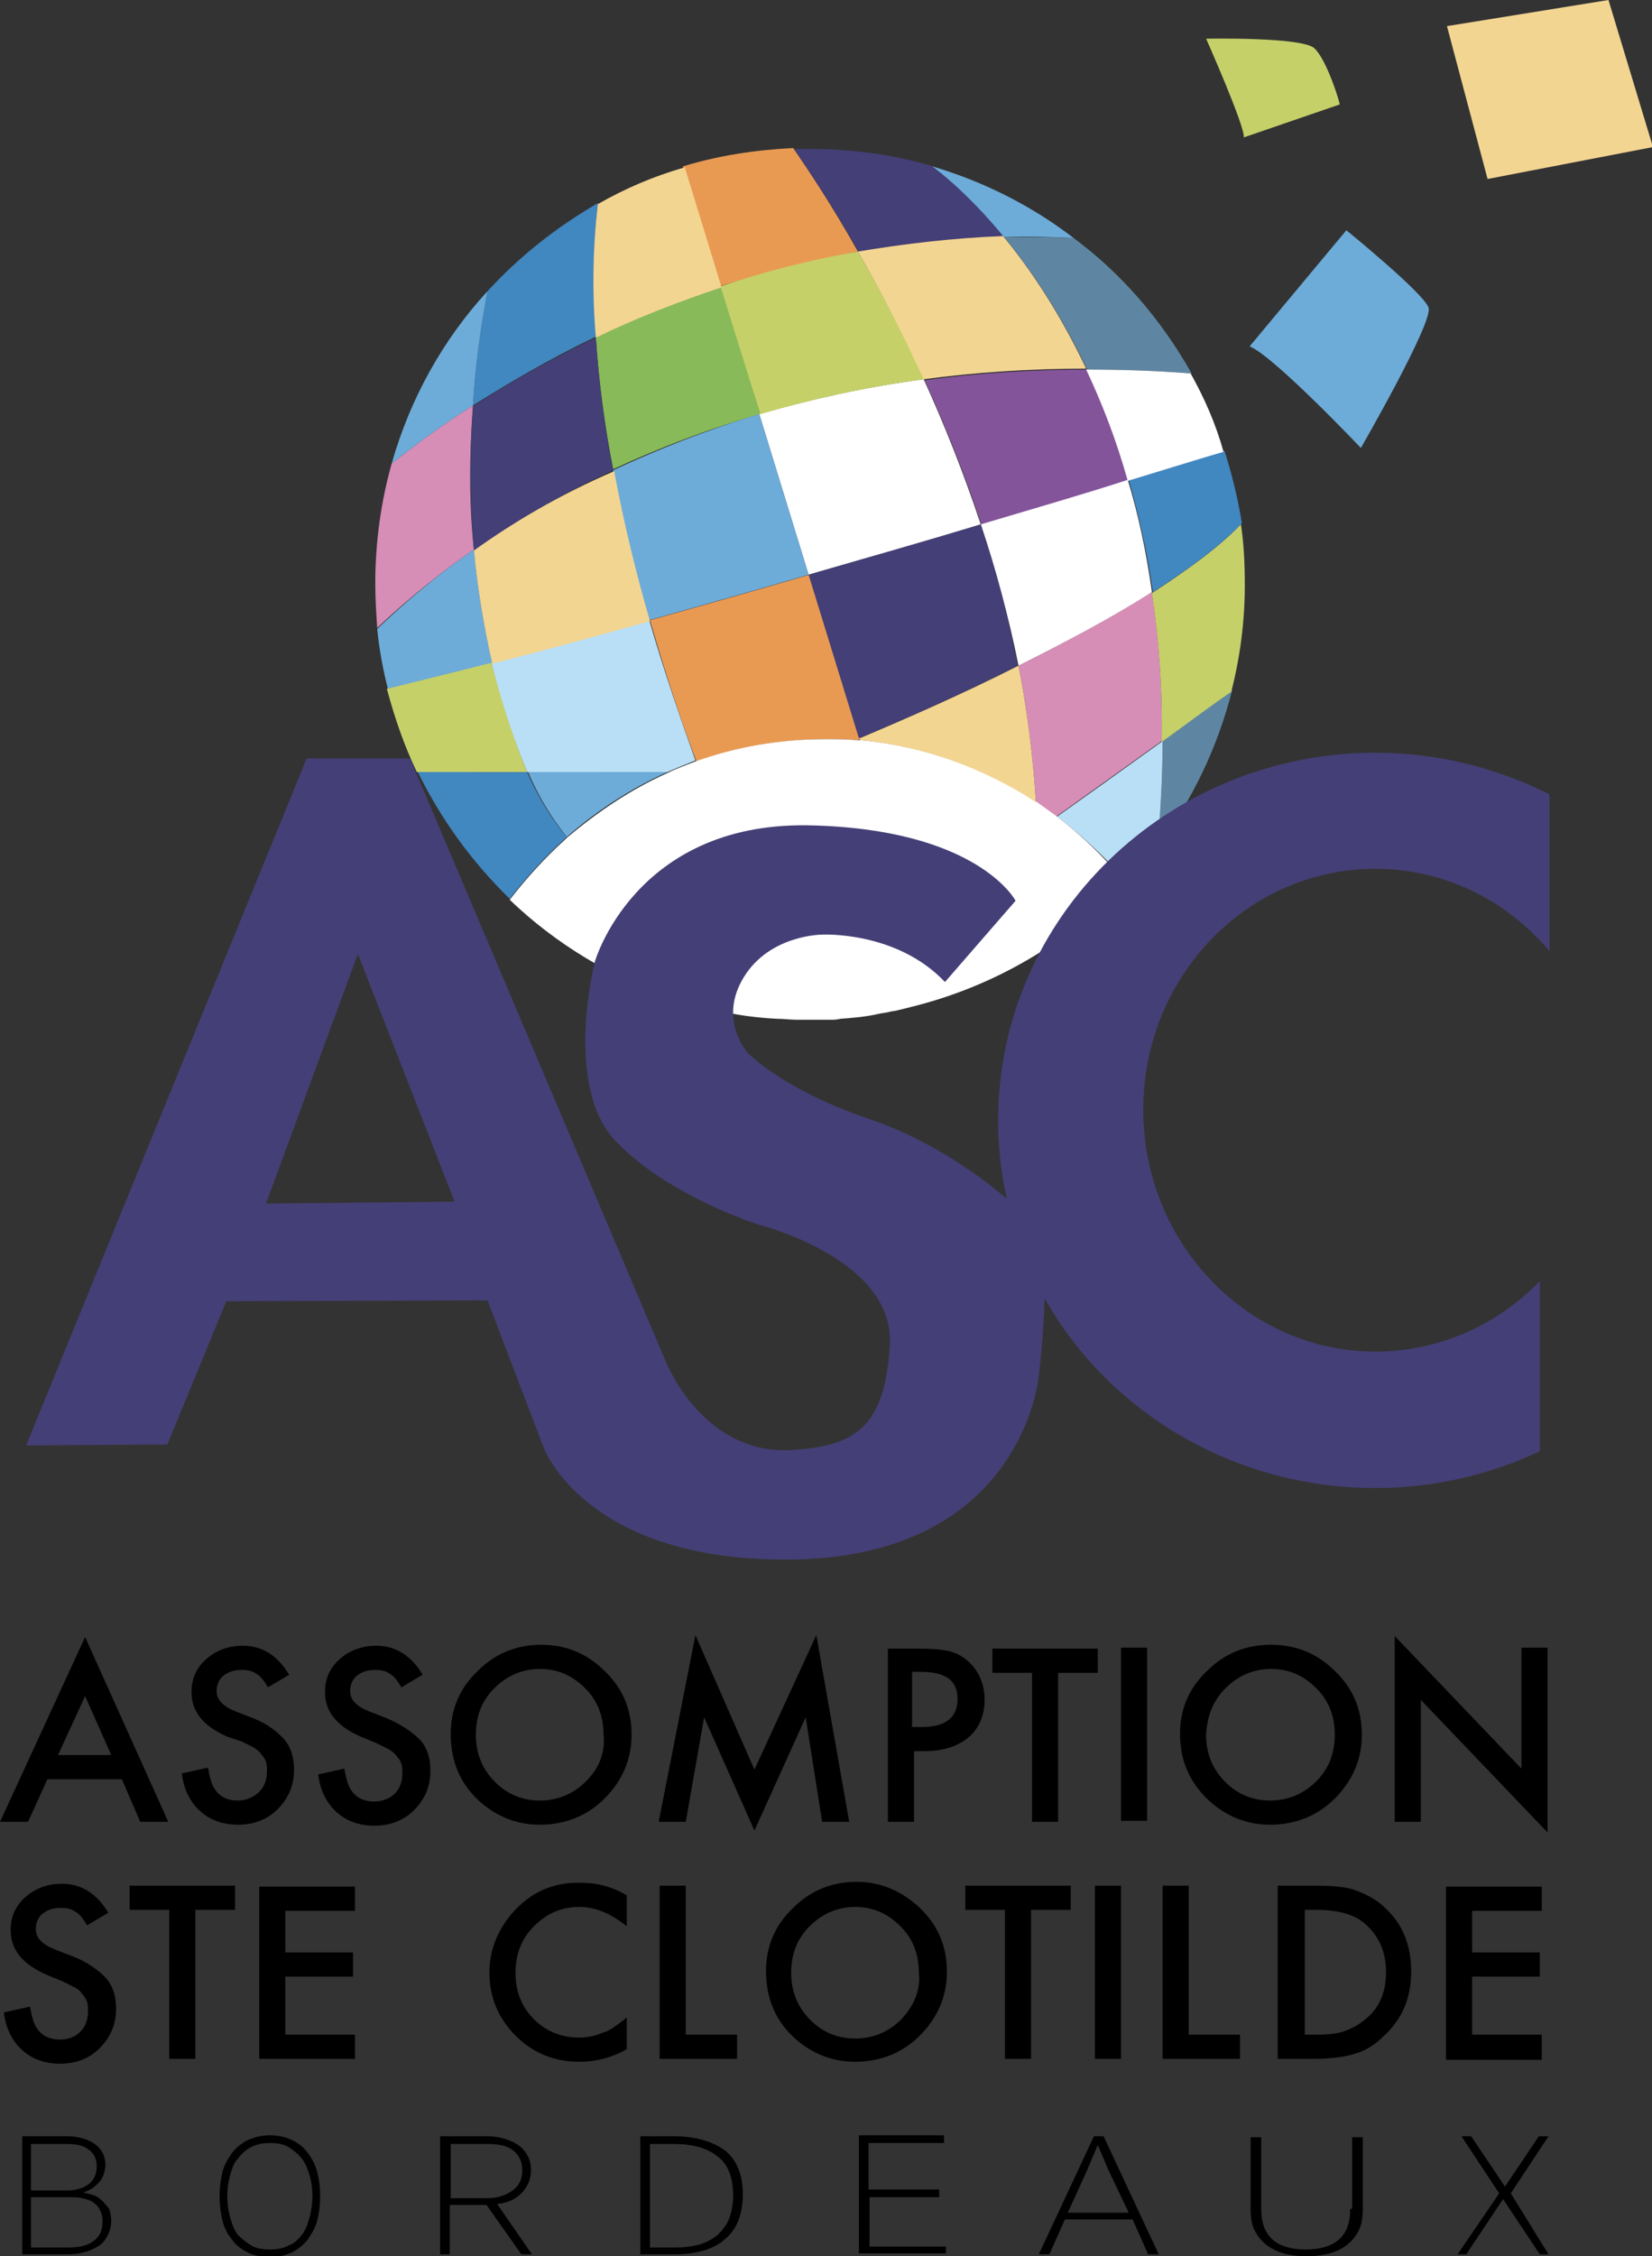
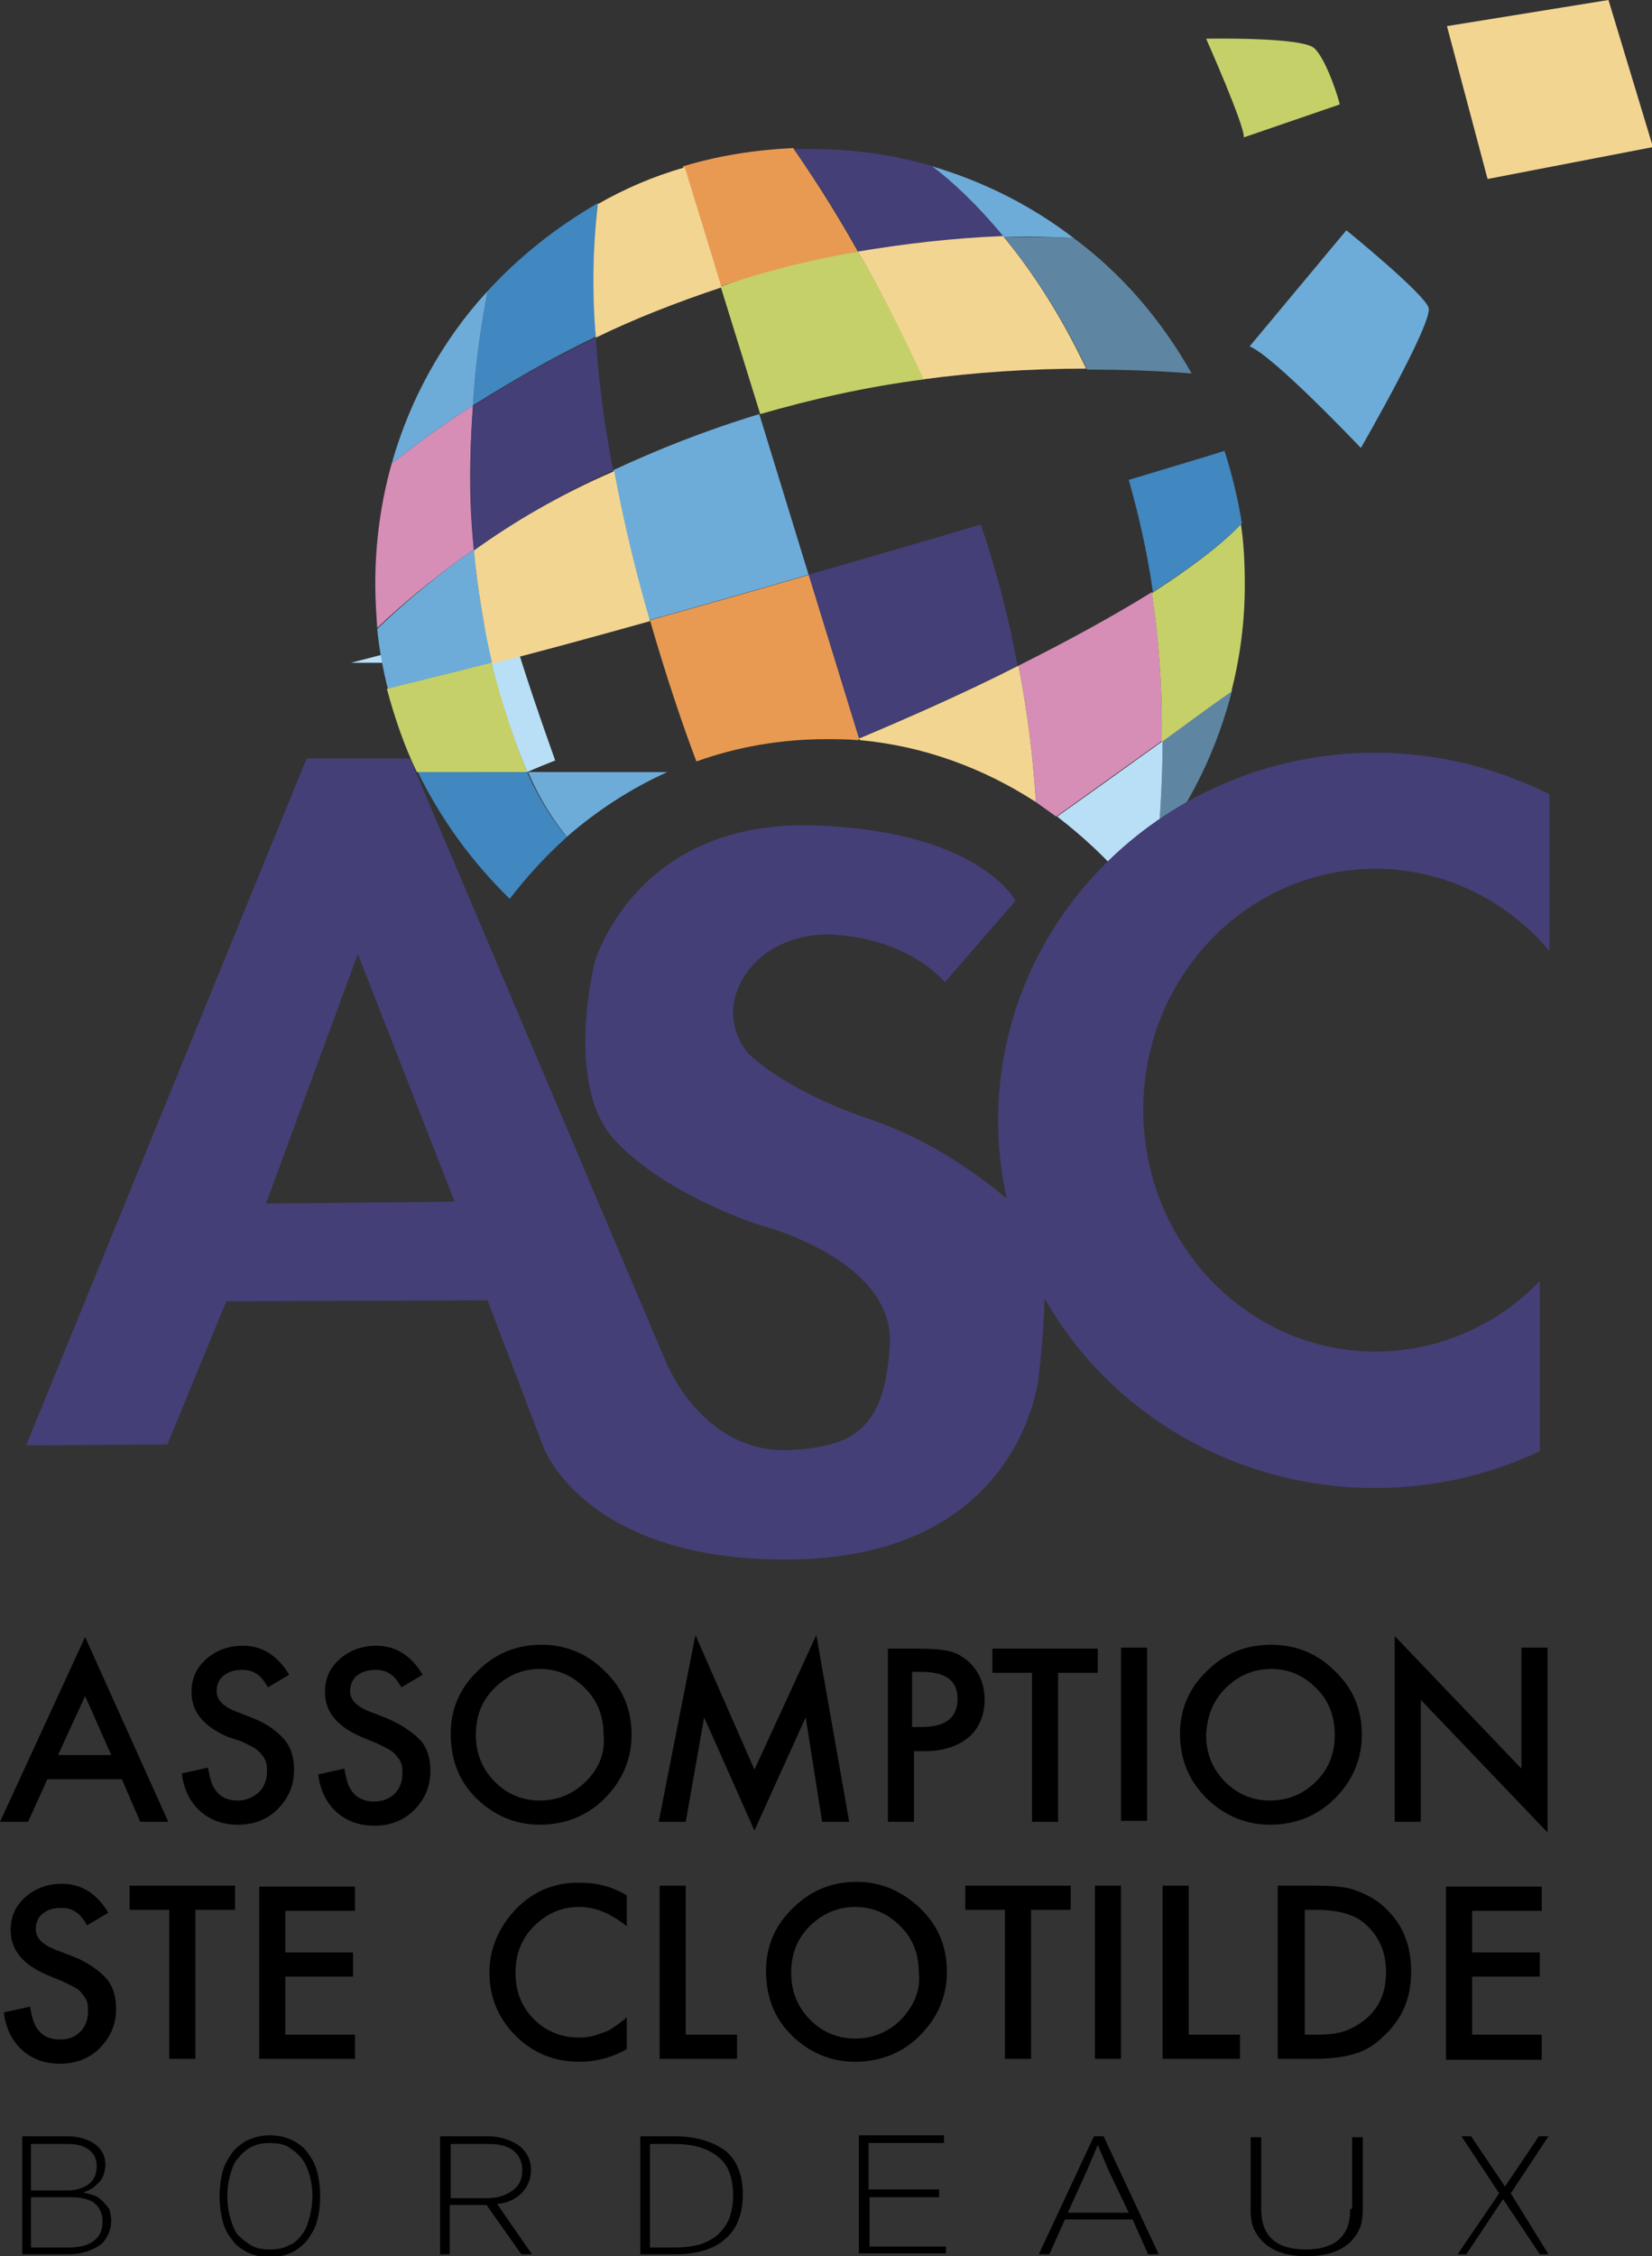
<svg xmlns="http://www.w3.org/2000/svg" width="170.8" height="233.2">
  <rect width="100%" height="100%" fill="#333333" stroke="none" />
-   <path d="M78.6 42.8c-5.6 1.6-10.7 3.6-15.2 5.7-.9-4.5-1.5-9.2-1.8-13.7 3.9-1.9 8.2-3.6 13-5.2l4 13.2z" fill="#88ba59" />
  <path d="M126.6 46.6c-2.2.7-5.6 1.7-9.9 3 1 3.5 1.9 7.4 2.5 11.6 3.7-2.4 7-4.8 9.2-7.1-.4-2.5-1-5-1.8-7.5zM43.2 79.8c2.4 4.9 5.6 9.3 9.5 13.1 1.7-2.2 3.6-4.3 5.7-6.2l.2-.2c-.2-.2-2.3-2.6-4.1-6.7H43.2zm7.2-49.7c-.8 4.1-1.3 8.1-1.5 11.8 3.5-2.2 7.7-4.7 12.7-7.1-.3-4.7-.3-9.4.2-13.8-4.3 2.5-8.1 5.5-11.4 9.1z" fill="#4187c0" />
  <path d="M111 24.6c-2.5-.1-4.9-.1-7.2-.1 2.9 3.5 5.9 8 8.6 13.7 3.5 0 7.1.1 10.8.4-3.1-5.5-7.2-10.3-12.2-14zm9.2 52c0 3.4-.2 7-.5 10.8 3.6-4.7 6.2-10.2 7.7-16.1-2.2 1.6-4.7 3.5-7.2 5.3z" fill="#5e86a2" />
-   <path d="M109.3 84.4c2.6 2 5.1 4.3 7.2 6.8 1.1-1.2 2.2-2.5 3.2-3.8.3-3.8.5-7.4.5-10.8-4.3 3.1-8.5 6.1-10.9 7.8zM50.8 68.5c1.1 4.6 2.5 8.4 3.7 11.3H69c.9-.4 1.9-.8 2.9-1.2-1.3-3.7-3.1-8.7-4.8-14.6-5.7 1.7-11.2 3.2-16.3 4.5z" fill="#b8dff6" />
+   <path d="M109.3 84.4c2.6 2 5.1 4.3 7.2 6.8 1.1-1.2 2.2-2.5 3.2-3.8.3-3.8.5-7.4.5-10.8-4.3 3.1-8.5 6.1-10.9 7.8zM50.8 68.5c1.1 4.6 2.5 8.4 3.7 11.3c.9-.4 1.9-.8 2.9-1.2-1.3-3.7-3.1-8.7-4.8-14.6-5.7 1.7-11.2 3.2-16.3 4.5z" fill="#b8dff6" />
  <path d="M88.7 26c-2.7-4.8-5.1-8.4-6.7-10.7-4 .2-7.8.8-11.4 1.9l3.8 12.4c4.5-1.4 9.3-2.6 14.3-3.6zm-5 33.4c-5.5 1.6-11.1 3.2-16.5 4.7C68.9 70 70.6 75 72 78.7c4.2-1.5 8.7-2.3 13.4-2.3 1.1 0 2.2 0 3.3.1.1-.1.2-.1.3-.1l-5.3-17z" fill="#e99a52" />
  <path d="M119.1 61.2c-4.2 2.6-9 5.2-13.8 7.6.9 4.6 1.5 9.3 1.8 14.1l2.1 1.5c2.4-1.7 6.7-4.8 10.9-7.8.1-5.6-.3-10.7-1-15.4zM48.9 41.9c-3.8 2.4-6.6 4.6-8.4 6-1.1 3.9-1.7 8.1-1.7 12.4 0 1.6.1 3.1.2 4.6 2.1-2 5.4-4.9 10-8.1-.5-4.5-.5-9.5-.1-14.9z" fill="#d68db6" />
-   <path d="M116.7 49.7c-4.3 1.3-9.5 2.9-15.2 4.6-1.8-5.4-3.8-10.4-5.9-15 5.2-.7 10.9-1.1 16.8-1.1 1.6 3.3 3.1 7.2 4.3 11.5z" fill="#84549a" />
-   <path d="M123.1 38.6c-3.7-.3-7.3-.4-10.8-.4 1.6 3.4 3.1 7.2 4.3 11.5 4.3-1.3 7.8-2.4 9.9-3-.8-2.9-2-5.6-3.4-8.1zm-21.7 15.6c1.5 4.6 2.9 9.5 3.9 14.6 4.8-2.4 9.7-5 13.8-7.6-.6-4.2-1.4-8-2.5-11.6-4.3 1.4-9.5 2.9-15.2 4.6zm0 0c-1.8-5.4-3.8-10.4-5.9-15-6.1.8-11.8 2.1-17 3.6l5.1 16.6c6.2-1.8 12.3-3.5 17.8-5.2zm7.9 30.2l-2.1-1.5c-5.4-3.5-11.6-5.8-18.2-6.4h-.4c-1.1-.1-2.2-.1-3.3-.1-4.7 0-9.2.8-13.4 2.3-1 .4-1.9.7-2.9 1.2-3.8 1.7-7.2 4-10.4 6.7l-.2.2c-2.1 1.9-4 4-5.7 6.2 4.8 4.6 10.6 8.1 17 10.2.7.2 1.4.4 2 .6l2.4.6c.3 0 .5.1.8.2 1.8.4 3.6.6 5.4.7.7 0 1.4.1 2 .1H85.9c.3 0 .6 0 1-.1 1.3-.1 2.6-.2 3.9-.5.4-.1.7-.1 1.1-.2.3-.1.7-.1 1-.2l1.2-.3c8.6-2.1 16.3-6.6 22.2-12.9-2-2.5-4.4-4.8-7-6.8z" fill="#fff" />
  <path d="M101.4 54.2c-5.6 1.7-11.6 3.4-17.8 5.2l5.2 16.9c4.6-1.9 10.5-4.5 16.4-7.5-.9-5-2.2-9.9-3.8-14.6zm2.4-29.7c-2.8-3.4-5.4-5.8-7.3-7.3-4-1.2-8.3-1.8-12.7-1.8h-1.7c1.5 2.2 4 5.9 6.7 10.7 4.7-.9 9.7-1.5 15-1.6zM63.4 48.6c-.9-4.5-1.5-9.1-1.8-13.7-5 2.4-9.2 4.8-12.7 7.1-.4 5.5-.3 10.4.1 15 3.9-2.9 8.7-5.8 14.4-8.4zm78.8 41.2c7.2 0 13.6 3.3 18 8.5V82.1c-5.4-2.7-11.5-4.3-18-4.3-21.5 0-39 17-39 38 0 2.8.3 5.5.9 8.1-1.9-1.6-7.2-5.9-14.4-8.3-9-3.1-12.4-6.8-12.4-6.8s-3.1-3.4-.4-7.8 8.1-4.4 8.1-4.4 7.7-.4 12.7 4.9l7.3-8.4s-3.9-7.5-21.6-7.8c-17.8-.2-21.9 14.1-21.9 14.1s-3.3 12.9 2.2 18.6c5.5 5.7 14.8 8.6 14.8 8.6s14 3.5 13.5 12.4-3.9 10.6-10.8 10.9c-9 0-12.5-9.5-12.5-9.5l-26.3-62H31.7l-29 71 14.6-.1 6.1-14.8 27-.1 5.8 15.2s4.2 11.6 25 11.6c24.6 0 26.2-19 26.2-19s.5-3.9.6-8c6.6 11.7 19.5 19.6 34.2 19.6 6.1 0 11.9-1.4 17-3.8v-17.6c-4.3 4.5-10.4 7.3-17 7.3-13.2 0-24-11.2-24-25s10.8-24.9 24-24.9zM27.5 124.4L37 98.6l10 25.6-19.5.2z" fill="#443f76" />
  <path d="M10.6 227.5c-.3-.3-.6-.5-.9-.6-.3-.1-.7-.2-1.1-.3.3-.1.6-.2.9-.4.3-.2.5-.4.7-.6.2-.2.4-.5.5-.8.1-.3.2-.7.2-1 0-1-.4-1.7-1.1-2.2-.7-.5-1.7-.8-2.9-.8H2.3V233H7c.8 0 1.4-.1 2-.3.6-.2 1-.4 1.4-.7.4-.3.6-.7.8-1.1s.3-.9.3-1.4c0-.4-.1-.8-.2-1.2-.2-.2-.4-.5-.7-.8zm-7.4-5.9H7c1 0 1.7.2 2.2.6s.8.9.8 1.7c0 .8-.3 1.5-.9 1.9-.6.4-1.3.6-2.1.6H3.2v-4.8zm6.5 10c-.6.5-1.5.7-2.7.7H3.2v-5.2H7c.6 0 1.1 0 1.5.1.4.1.8.2 1.1.4.3.2.6.5.7.8.2.3.3.7.3 1.2 0 .9-.3 1.6-.9 2zm22.1-9.1c-.4-.6-1-1-1.6-1.3-.6-.3-1.4-.5-2.3-.5s-1.6.2-2.3.5c-.6.3-1.2.8-1.6 1.3-.4.6-.8 1.2-1 2-.2.8-.3 1.6-.3 2.5 0 .9.1 1.7.3 2.5.2.8.5 1.4 1 2 .4.6 1 1 1.6 1.3.6.3 1.4.5 2.3.5s1.6-.2 2.3-.5c.6-.3 1.2-.8 1.6-1.3.4-.6.8-1.2 1-2 .2-.8.3-1.6.3-2.5 0-.9-.1-1.7-.3-2.5-.2-.8-.6-1.5-1-2zm.2 6.7c-.2.7-.4 1.3-.8 1.8s-.8.9-1.4 1.1c-.5.3-1.2.4-1.9.4s-1.4-.1-1.9-.4c-.5-.3-1-.7-1.4-1.1-.4-.5-.6-1.1-.8-1.8-.2-.7-.3-1.4-.3-2.2 0-.8.1-1.5.3-2.2s.4-1.3.8-1.7c.4-.5.8-.9 1.4-1.2s1.2-.4 1.9-.4 1.4.1 1.9.4c.5.3 1 .7 1.4 1.2.4.5.6 1.1.8 1.7.2.7.3 1.4.3 2.2 0 .7-.1 1.5-.3 2.2zM56 170c-2.6 0-4.8.9-6.6 2.7-1.9 1.8-2.8 4-2.8 6.5 0 2.9 1 5.2 3 7 1.8 1.6 3.9 2.4 6.2 2.4 2.6 0 4.9-.9 6.7-2.7 1.8-1.8 2.8-4 2.8-6.6 0-2.6-.9-4.8-2.8-6.6-1.8-1.8-4-2.7-6.5-2.7zm4.6 14.1c-1.3 1.3-2.9 2-4.8 2-1.7 0-3.3-.6-4.6-1.9-1.3-1.3-2-2.9-2-4.9 0-1.9.6-3.5 1.9-4.8 1.3-1.3 2.9-2 4.7-2 1.9 0 3.4.7 4.7 2 1.3 1.3 1.9 2.9 1.9 4.8.2 1.9-.5 3.5-1.8 4.8zm-6.7 42.6c.6-.6 1-1.4 1-2.4 0-.5-.1-1-.3-1.4-.2-.4-.5-.8-.9-1.1-.4-.3-.8-.5-1.4-.7-.6-.2-1.2-.3-1.9-.3h-4.9V233h1v-5.1h3.8l3.6 5.1H55l-3.6-5.2c1.1-.1 1.9-.5 2.5-1.1zm-3.6.5h-3.7v-5.6h3.9c1.1 0 2 .2 2.6.7.6.5.9 1.2.9 2 0 .9-.3 1.6-1 2.1s-1.5.8-2.7.8zm19.4-6.4h-3.5V233h3.5c2.3 0 4.1-.5 5.3-1.6 1.2-1 1.8-2.6 1.8-4.6 0-2-.6-3.5-1.8-4.5-1.2-.9-3-1.5-5.3-1.5zm5.7 8.5c-.3.7-.7 1.2-1.2 1.7-.5.4-1.2.8-1.9 1-.8.2-1.6.3-2.6.3h-2.5v-10.7h2.5c1.9 0 3.4.4 4.5 1.3 1.1.8 1.6 2.2 1.6 4.1 0 .9-.2 1.7-.4 2.3zm14.4-2.2h7.3v-.8h-7.3v-4.8h7.8v-.8h-8.8v12.2h9v-.7h-7.9v-5.1zm23.3-6.3l-5.7 12.2h1.1l1.6-3.6h7l1.6 3.6h1.1l-5.7-12.2h-1zm3.6 7.9h-6.3l2-4.4 1.1-2.6 1.1 2.6 2.1 4.4zm22.9-.4c0 1.5-.4 2.5-1.2 3.2-.8.7-2 1-3.4 1s-2.6-.3-3.4-1c-.8-.7-1.2-1.7-1.2-3.2v-7.4h-1.1v7.4c0 .9.1 1.6.4 2.2.3.6.7 1.1 1.2 1.5s1.1.7 1.8.9c.7.2 1.5.3 2.4.3.9 0 1.6-.1 2.4-.3.7-.2 1.3-.5 1.8-.9s.9-.9 1.2-1.5c.3-.6.4-1.4.4-2.2v-7.4h-1.1v7.4zm16.6-1.6l3.9-5.9h-1l-3.5 5.2-3.5-5.2h-1l3.9 5.9-4.3 6.3h.9l3.8-5.7 3.8 5.7h.9l-3.9-6.3zM17.4 188.3l-8.6-19.1L0 188.3h2.9l2-4.4h7.7l1.9 4.4h2.9zM6 181.4l2.8-6.1 2.7 6.1H6zm18.6 4.7c-1.1 0-1.9-.4-2.4-1.2-.3-.4-.5-1.1-.7-2.2l-2.7.6c.2 1.7.9 3 1.9 3.9 1 .9 2.3 1.4 3.9 1.4s3-.5 4.1-1.6c1.1-1.1 1.7-2.4 1.7-4.1 0-1.2-.3-2.3-1-3.1-.7-.8-1.7-1.6-3.2-2.2l-1.8-.7c-1.3-.5-2-1.2-2-2.1 0-.6.2-1.2.7-1.6.5-.4 1.1-.6 1.9-.6.6 0 1.1.1 1.5.4.4.2.8.7 1.2 1.4l2.2-1.3c-1.2-2-2.8-3-4.8-3-1.5 0-2.8.5-3.8 1.4-1 .9-1.5 2-1.5 3.4 0 2 1.2 3.5 3.7 4.6l1.5.5 1.2.6c.3.2.6.4.8.7.2.2.4.5.5.8.1.3.1.6.1 1 0 .9-.3 1.6-.8 2.1s-1.3.9-2.2.9zm15.4-8.5l-1.8-.7c-1.3-.5-2-1.2-2-2.1 0-.6.2-1.2.7-1.6.5-.4 1.1-.6 1.9-.6.6 0 1.1.1 1.5.4.4.2.8.7 1.2 1.4l2.2-1.3c-1.2-2-2.8-3-4.8-3-1.5 0-2.8.5-3.8 1.4-1 .9-1.5 2-1.5 3.4 0 2 1.2 3.5 3.7 4.6l1.7.7 1.2.6c.3.2.6.4.8.7.2.2.4.5.5.8.1.3.1.6.1 1 0 .9-.3 1.6-.8 2.1s-1.3.8-2.1.8c-1.1 0-1.9-.4-2.4-1.2-.3-.4-.5-1.1-.7-2.2l-2.7.6c.2 1.7.9 3 1.9 3.9 1 .9 2.3 1.4 3.9 1.4s3-.5 4.1-1.6c1.1-1.1 1.7-2.4 1.7-4.1 0-1.2-.3-2.3-1-3.1-1-1-2.1-1.7-3.5-2.3zm45 10.7h2.8L84.4 169 78 182.9 71.9 169l-3.8 19.3h2.8l1.9-10.8 5.2 11.7 5.3-11.7 1.7 10.8zm9.3-7.3h1.3c1.9 0 3.4-.5 4.5-1.4s1.7-2.3 1.7-3.9c0-1.5-.5-2.8-1.5-3.8-.6-.6-1.3-1-2-1.2-.8-.2-1.9-.3-3.4-.3h-3.1v17.9h2.7V181zm0-8.2h.9c2.6 0 3.8.9 3.8 2.8s-1.2 2.9-3.7 2.9h-1v-5.7zm12.4 15.5h2.7v-15.4h4.1v-2.5h-10.9v2.5h4.1v15.4zm11.9-18h-2.7v17.9h2.7v-17.9zm6.5 15.9c1.8 1.6 3.9 2.4 6.2 2.4 2.6 0 4.9-.9 6.7-2.7 1.8-1.8 2.8-4 2.8-6.6 0-2.6-.9-4.8-2.8-6.6-1.8-1.8-4-2.7-6.6-2.7-2.6 0-4.8.9-6.6 2.7-1.9 1.8-2.8 4-2.8 6.5 0 2.9 1.1 5.2 3.1 7zm1.6-11.7c1.3-1.3 2.9-2 4.7-2 1.9 0 3.4.7 4.7 2 1.3 1.3 1.9 2.9 1.9 4.8s-.6 3.5-1.9 4.8c-1.3 1.3-2.9 2-4.8 2-1.7 0-3.3-.6-4.6-1.9-1.3-1.3-2-2.9-2-4.9.1-1.9.7-3.5 2-4.8zm33.3-4.2h-2.7v12.5l-13.1-13.7v19.2h2.7v-12.6l13.1 13.7v-19.1zM7.5 202.2l-1.8-.7c-1.3-.5-2-1.2-2-2.1 0-.6.2-1.2.7-1.6.5-.4 1.1-.6 1.9-.6.6 0 1.1.1 1.5.4.4.2.8.7 1.2 1.4l2.2-1.3c-1.2-2-2.8-3-4.8-3-1.5 0-2.8.5-3.8 1.4-1 .9-1.5 2-1.5 3.4 0 2 1.2 3.5 3.7 4.6l1.7.7 1.2.6c.4.2.6.4.8.7.2.2.4.5.5.8.1.3.1.6.1 1 0 .9-.3 1.6-.8 2.1-.6.6-1.3.8-2.1.8-1.1 0-1.9-.4-2.4-1.2-.3-.4-.5-1.1-.7-2.2l-2.7.6c.2 1.7.9 3 1.9 3.9 1 .9 2.3 1.4 3.9 1.4s3-.5 4.1-1.6c1.1-1.1 1.7-2.4 1.7-4.1 0-1.2-.3-2.3-1-3.1s-2.1-1.8-3.5-2.3zm16.8-7.3H13.4v2.5h4.1v15.4h2.7v-15.4h4.1v-2.5zm2.5 17.9h9.9v-2.5h-7.2v-6h7v-2.5h-7v-4.3h7.2V195h-9.9v17.8zm26.1-15c-1.5 1.8-2.3 3.8-2.3 6.1 0 2.5.9 4.7 2.7 6.5 1.8 1.8 4 2.7 6.6 2.7 1.7 0 3.3-.4 4.9-1.3v-3.3c-.4.4-.9.7-1.3 1-.4.3-.8.5-1.2.6-.7.3-1.5.5-2.4.5-1.8 0-3.4-.6-4.7-1.9-1.3-1.3-1.9-2.9-1.9-4.8s.6-3.5 1.9-4.8c1.3-1.3 2.8-2 4.7-2 1.7 0 3.3.7 4.9 2v-3.2c-1.5-.9-3.1-1.3-4.7-1.3-2.9-.1-5.3 1-7.2 3.2zm15.3-2.9v17.9h8v-2.5h-5.3v-15.4h-2.7zm54.7 0h-2.7v17.9h8v-2.5h-5.3v-15.4zm-34.3-.4c-2.6 0-4.8.9-6.6 2.7-1.9 1.8-2.8 4-2.8 6.5 0 2.9 1 5.2 3 7 1.8 1.6 3.9 2.4 6.2 2.4 2.6 0 4.9-.9 6.7-2.7 1.8-1.8 2.8-4 2.8-6.6 0-2.6-.9-4.8-2.8-6.6-1.8-1.7-4-2.7-6.5-2.7zm4.6 14.2c-1.3 1.3-2.9 2-4.8 2-1.7 0-3.3-.6-4.6-1.9-1.3-1.3-2-2.9-2-4.9 0-1.9.6-3.5 1.9-4.8 1.3-1.3 2.9-2 4.7-2 1.9 0 3.4.7 4.7 2 1.3 1.3 1.9 2.9 1.9 4.8.2 1.8-.5 3.4-1.8 4.8zm17.5-13.8H99.8v2.5h4.1v15.4h2.7v-15.4h4.1v-2.5zm2.5 17.9h2.7v-17.9h-2.7v17.9zm27-17.4c-1-.4-2.5-.5-4.3-.5h-3.8v17.9h3.7c1.8 0 3.2-.2 4.2-.5 1.1-.3 2.1-.9 3-1.8 1.9-1.7 2.9-3.9 2.9-6.7 0-2.8-.9-5-2.8-6.7-.7-.7-1.8-1.3-2.9-1.7zm1.1 13.2c-.7.6-1.4 1-2.2 1.3-.8.3-1.8.4-3 .4h-1.2v-12.9h1.2c2.3 0 4.1.5 5.2 1.6 1.3 1.2 2 2.8 2 4.8s-.6 3.6-2 4.8zm18.1 1.7h-7.2v-6h7v-2.5h-7v-4.3h7.2V195h-9.9v17.9h9.9v-2.6z" />
  <path d="M58.6 86.5c3.1-2.7 6.6-5 10.4-6.7H54.6c1.8 4.2 3.9 6.5 4 6.7zm4.8-37.9c1 5.5 2.4 10.8 3.7 15.5 5.4-1.5 11-3.1 16.5-4.7l-5.1-16.6c-5.6 1.7-10.6 3.7-15.1 5.8zM39 65c.2 2.1.6 4.2 1.1 6.2 3.2-.8 6.9-1.7 10.8-2.7-.8-3.4-1.5-7.3-1.9-11.7C44.4 60 41.1 63 39 65zm11.4-34.9c-4.6 5-8 11.1-9.9 17.8 1.8-1.4 4.6-3.6 8.4-6 .2-3.7.7-7.6 1.5-11.8zm97.3 1.7c-.5-1.5-8.5-8-8.5-8l-10 12c2.5 1 11.5 10.5 11.5 10.5s7.5-13 7-14.5zm-43.9-7.3c2.4-.1 4.8 0 7.2.1-4.3-3.3-9.2-5.8-14.6-7.4 2 1.5 4.6 3.9 7.4 7.3z" fill="#6dacd9" />
  <path d="M135.9 5c-1.2-1.2-11.2-1-11.2-1s4 9 3.9 10.2l9.9-3.4c.1 0-1.3-4.6-2.6-5.8zm-7.6 49.2c-2.2 2.3-5.5 4.7-9.2 7.1.7 4.7 1.1 9.8 1 15.4 2.5-1.8 5-3.7 7.2-5.2.9-3.5 1.4-7.2 1.4-11 0-2.3-.1-4.3-.4-6.3zM50.8 68.5c-3.9 1-7.6 1.9-10.8 2.7.8 3 1.8 5.9 3.1 8.6h11.4c-1.2-2.9-2.5-6.7-3.7-11.3zM88.7 26c-5.1.9-9.8 2.1-14.2 3.6l4.1 13.2c5.2-1.5 10.8-2.8 17-3.6-2.3-4.9-4.7-9.4-6.9-13.2z" fill="#c6d069" />
  <path d="M88.9 76.3v.2c6.6.6 12.8 2.9 18.2 6.4-.3-4.8-.9-9.5-1.8-14.1-5.9 3-11.9 5.6-16.4 7.5zM88.7 26c2.2 3.8 4.5 8.2 6.8 13.2 5.2-.7 10.9-1.1 16.8-1.1-2.7-5.7-5.7-10.2-8.6-13.7-5.2.2-10.2.8-15 1.6zM49 56.9c.4 4.3 1.1 8.2 1.9 11.7 5.1-1.3 10.6-2.8 16.3-4.4-1.4-4.8-2.7-10.1-3.7-15.5-5.8 2.5-10.6 5.4-14.5 8.2zm12.8-35.8c-.5 4.4-.6 9-.2 13.8 3.9-1.9 8.2-3.6 13-5.2l-3.8-12.4c-3.2.9-6.2 2.2-9 3.8zM166.3 0l-16.7 2.7 4.2 15.8 17.1-3.3L166.3 0z" fill="#f3d592" />
</svg>